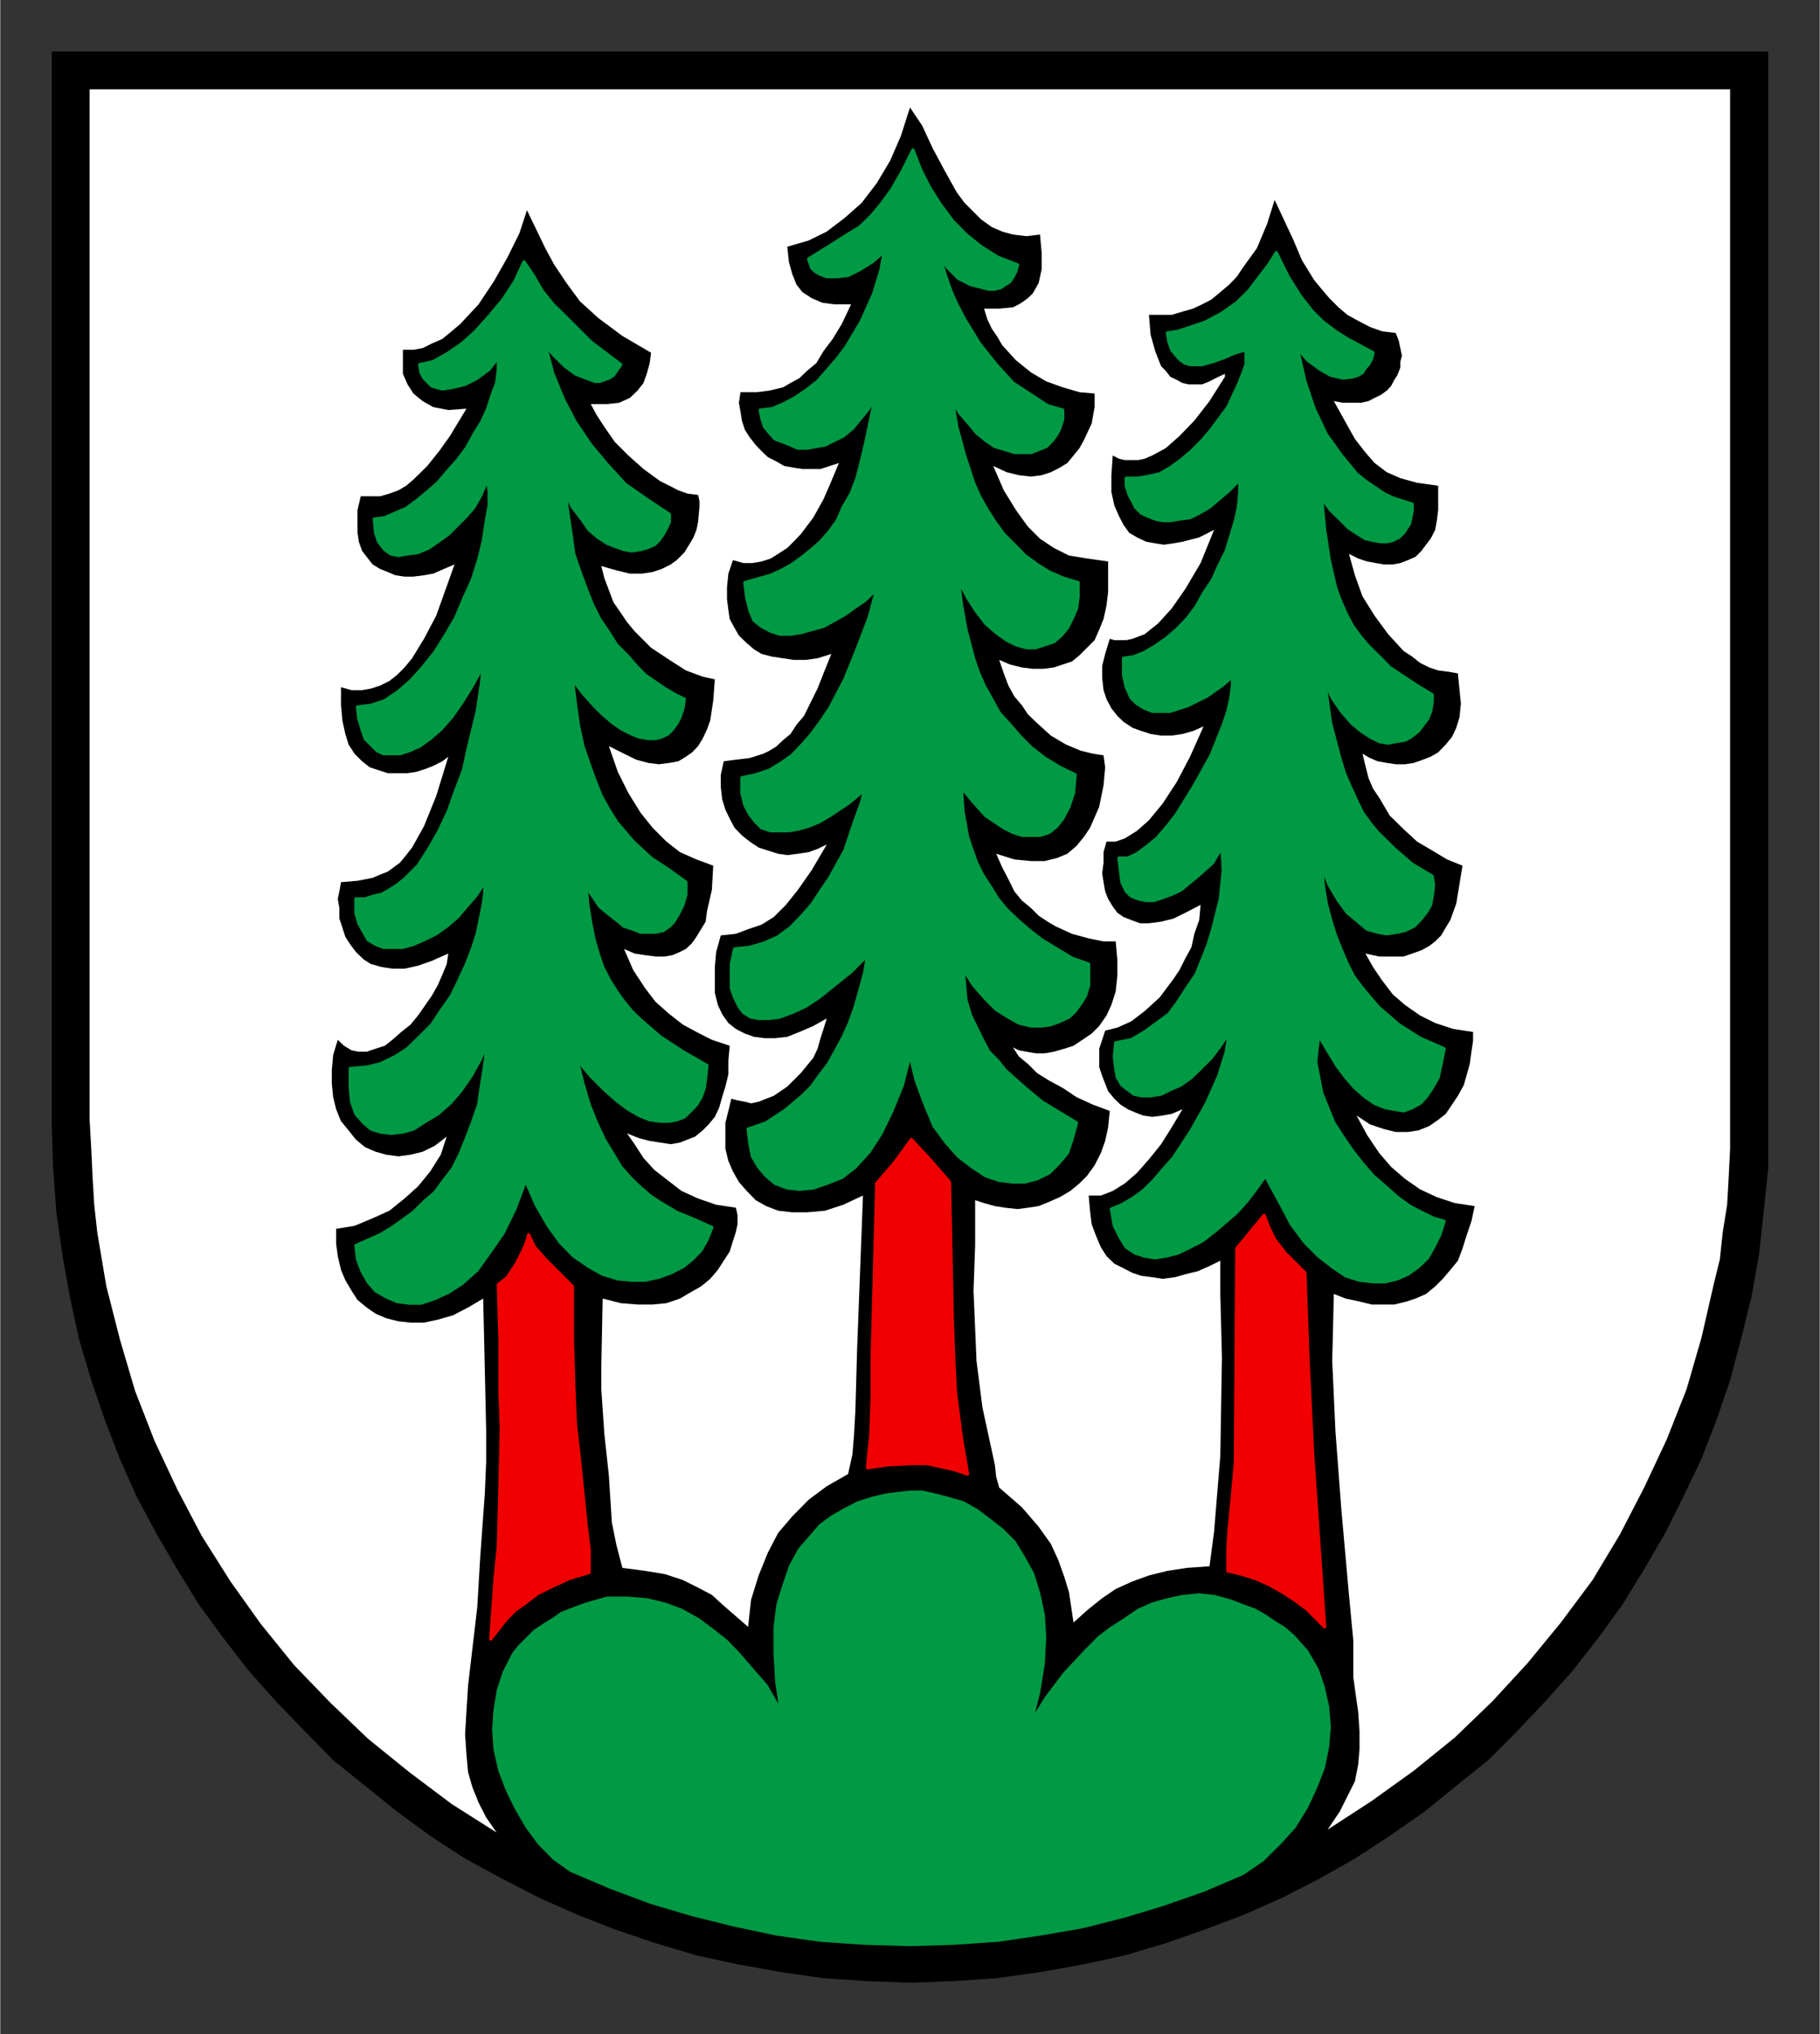
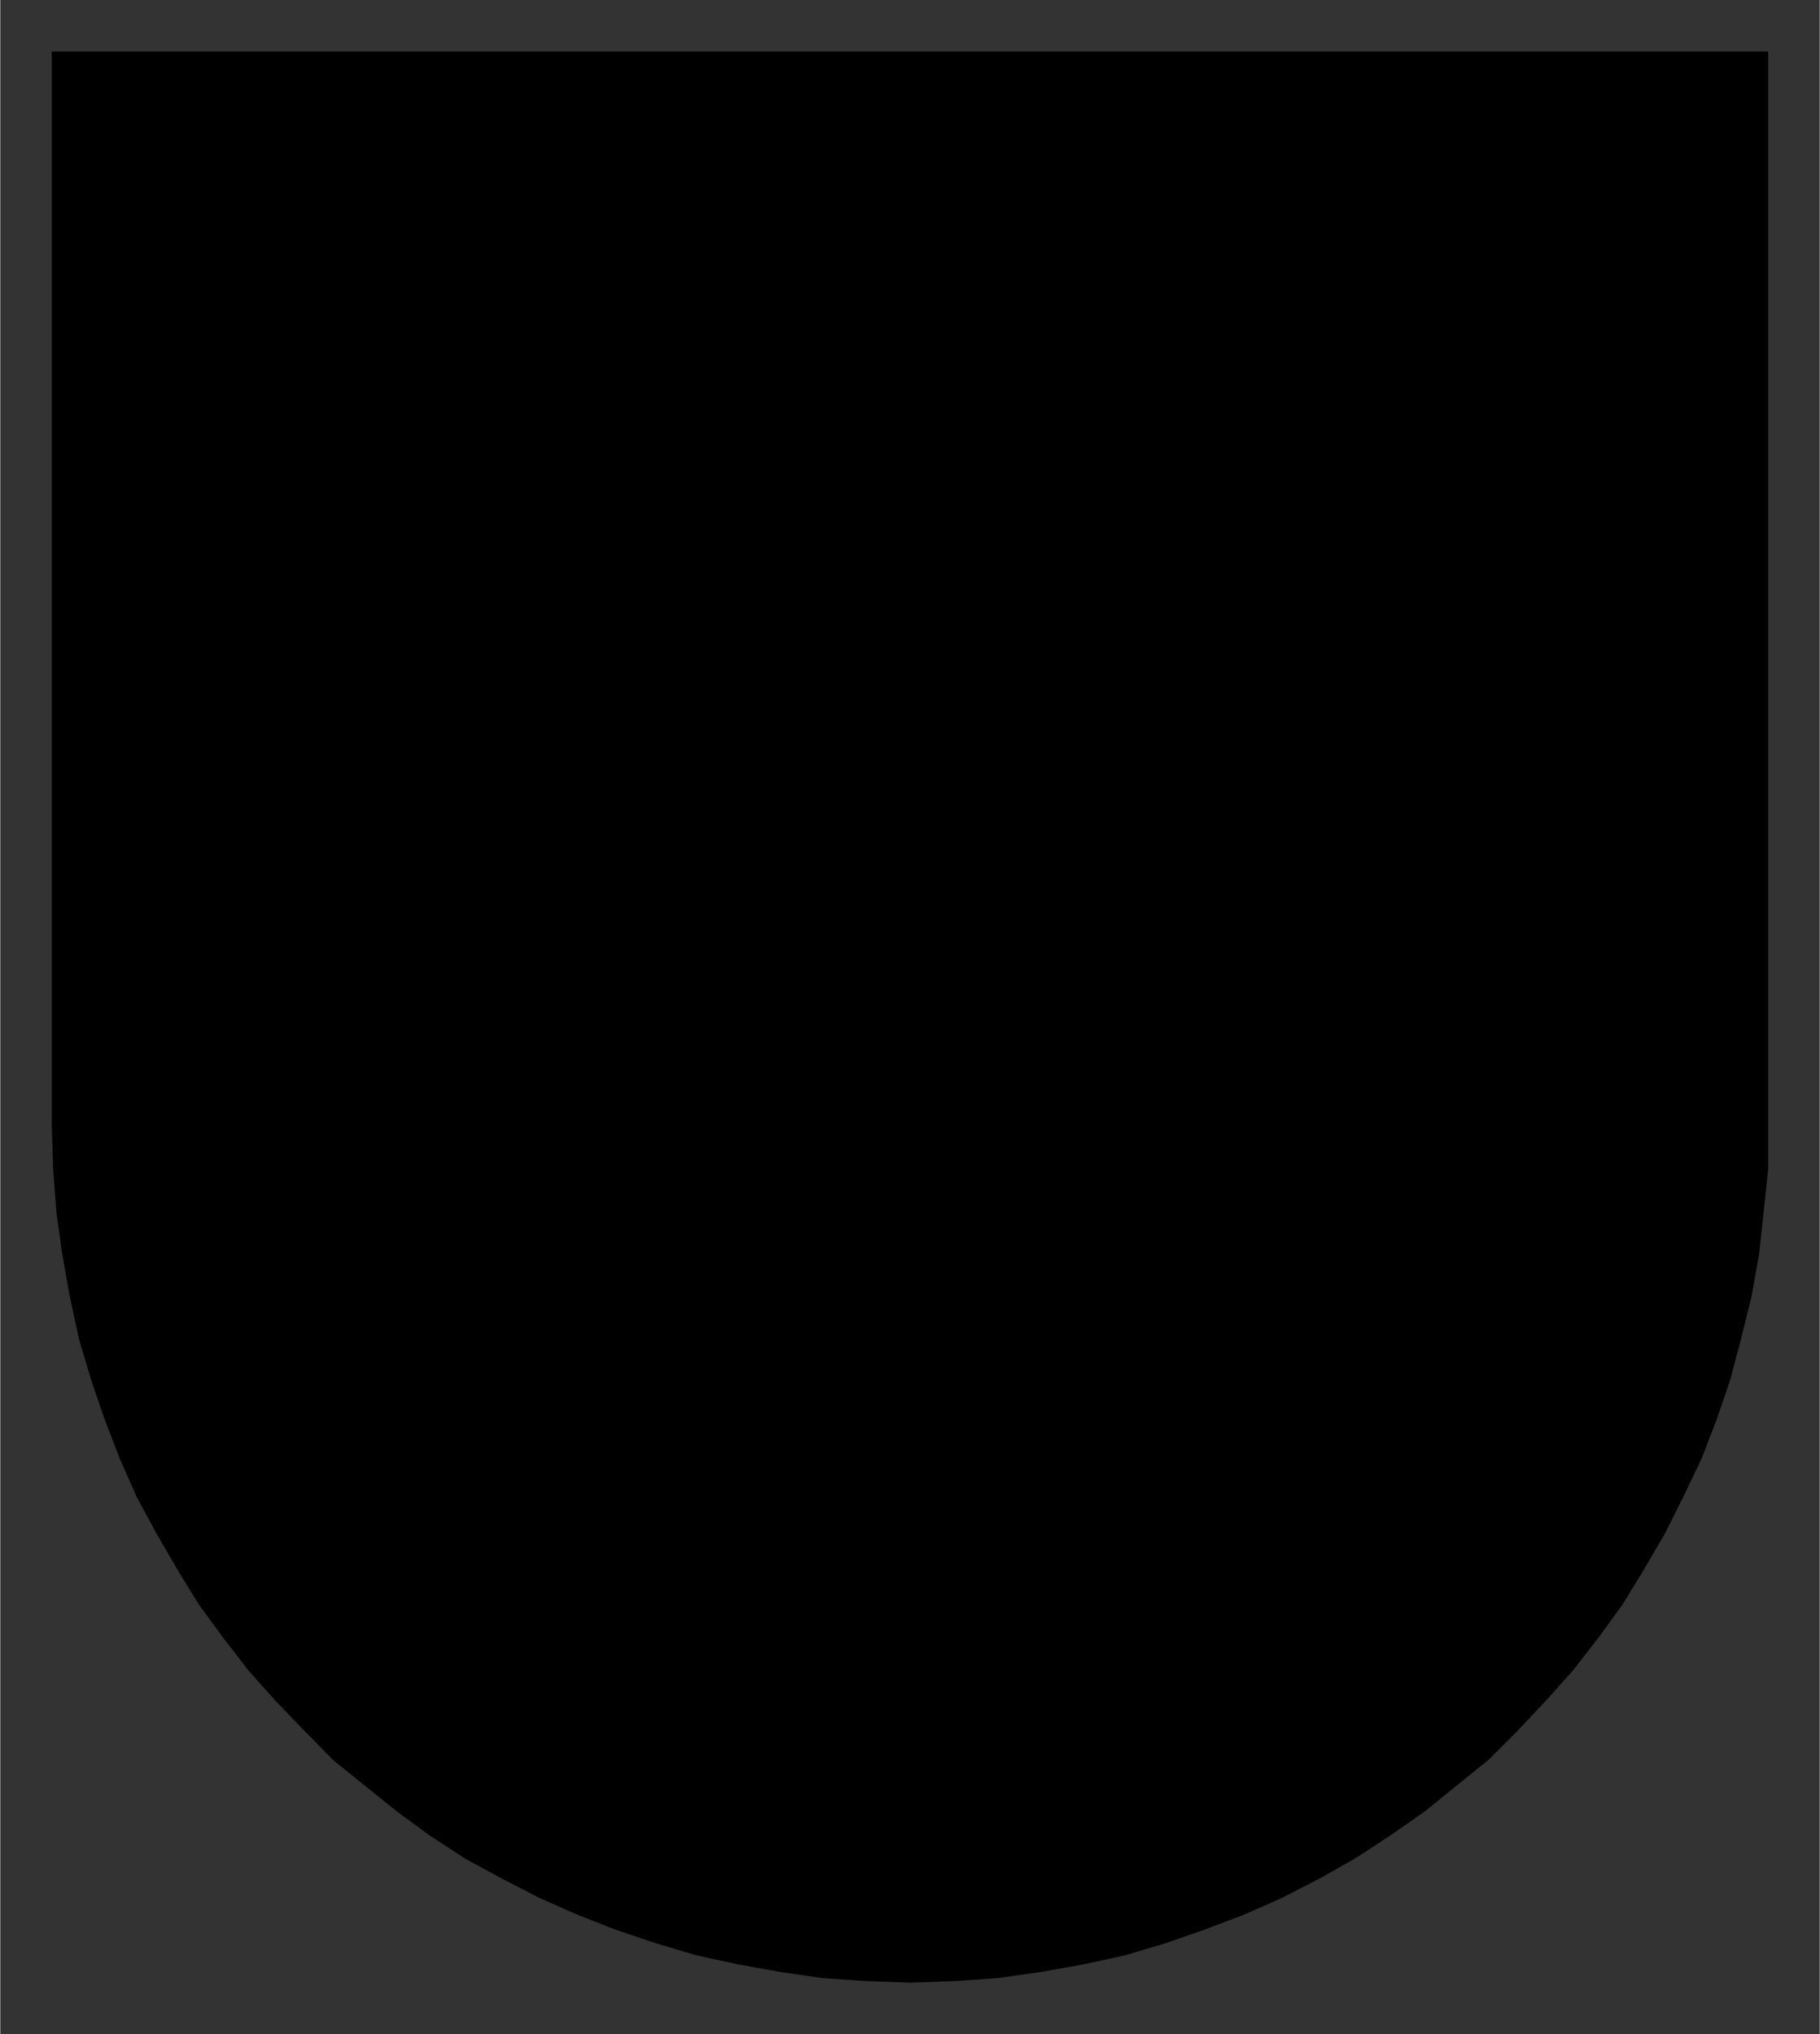
<svg xmlns="http://www.w3.org/2000/svg" version="1.0" width="179" height="200" viewBox="-2.381 -2.381 84.138 94.038" id="svg15883">
  <rect x="-2.381" y="-2.381" width="84.138" height="94.038" fill="#333333" stroke="none" />
  <defs id="defs15885">
    <clipPath id="clipPath14359">
      <path d="M 354.48,622.44 L 418.19,622.44 L 418.19,550.8 L 354.48,550.8 L 354.48,622.44 z" id="path14361" />
    </clipPath>
    <clipPath id="clipPath14371">
-       <path d="M 354.48,622.44 L 418.19,622.44 L 418.19,550.8 L 354.48,550.8 L 354.48,622.44 z" id="path14373" />
-     </clipPath>
+       </clipPath>
  </defs>
  <g transform="translate(-335.312,-487.725)" id="layer1">
    <g transform="matrix(1.25,0,0,1.25,-107.925,-200.913)" id="g14355">
      <g clip-path="url(#clipPath14359)" id="g14357">
        <g id="g14363">
          <path d="M 354.59,550.91 L 418.09,550.91 L 418.09,590.59 L 418.09,590.59 L 418.09,592.22 L 417.92,593.84 L 417.75,595.4 L 417.47,596.97 L 417.08,598.54 L 416.68,600.05 L 416.18,601.51 L 415.62,602.96 L 414.95,604.36 L 414.28,605.7 L 413.5,607.04 L 412.71,608.33 L 411.82,609.56 L 410.86,610.79 L 409.85,611.92 L 408.8,613.03 L 407.73,614.1 L 406.55,615.05 L 405.38,616 L 404.09,616.9 L 402.8,617.74 L 401.51,618.47 L 400.11,619.19 L 398.71,619.81 L 397.26,620.36 L 395.8,620.87 L 394.29,621.32 L 392.77,621.65 L 391.21,621.93 L 389.59,622.16 L 388.02,622.27 L 386.34,622.33 L 386.34,622.33 L 384.71,622.27 L 383.09,622.16 L 381.52,621.93 L 379.96,621.65 L 378.44,621.32 L 376.93,620.87 L 375.42,620.36 L 374.02,619.81 L 372.62,619.19 L 371.22,618.47 L 369.88,617.74 L 368.59,616.9 L 367.36,616 L 366.18,615.05 L 365,614.1 L 363.95,613.03 L 362.88,611.92 L 361.87,610.79 L 360.92,609.56 L 360.02,608.33 L 359.23,607.04 L 358.45,605.7 L 357.73,604.36 L 357.11,602.96 L 356.55,601.51 L 356.05,600.05 L 355.6,598.54 L 355.26,596.97 L 354.98,595.4 L 354.76,593.84 L 354.64,592.22 L 354.59,590.59 L 354.59,550.91 z" id="path14365" style="fill:#000000;fill-opacity:1;fill-rule:evenodd;stroke:none" />
        </g>
      </g>
    </g>
    <g transform="matrix(1.25,0,0,1.25,-107.925,-200.913)" id="g14367">
      <g clip-path="url(#clipPath14371)" id="g14369">
-         <path d="M 390.82,612.7 L 390.82,612.7 L 391.38,611.8 L 392.05,610.91 L 392.89,610.01 L 393.34,609.56 L 393.79,609.22 L 394.29,608.9 L 394.79,608.56 L 395.3,608.33 L 395.86,608.17 L 396.42,608.05 L 397.04,607.99 L 397.59,608.05 L 398.21,608.22 L 398.21,608.22 L 398.65,608.39 L 399.11,608.56 L 399.49,608.78 L 399.83,609.01 L 400.17,609.22 L 400.51,609.51 L 401.01,610.07 L 401.4,610.74 L 401.63,611.41 L 401.79,612.14 L 401.85,612.86 L 401.79,613.59 L 401.63,614.38 L 401.35,615.1 L 401.01,615.83 L 400.56,616.56 L 400.01,617.17 L 399.38,617.79 L 398.65,618.29 L 398.65,618.29 L 397.2,618.91 L 395.74,619.42 L 394.29,619.86 L 392.72,620.26 L 391.15,620.53 L 389.59,620.76 L 387.96,620.87 L 386.34,620.92 L 386.34,620.92 L 384.66,620.87 L 383.03,620.76 L 381.41,620.53 L 379.85,620.2 L 378.28,619.81 L 376.76,619.36 L 375.26,618.8 L 373.8,618.18 L 373.8,618.18 L 373.18,617.74 L 372.62,617.17 L 372.17,616.56 L 371.78,615.89 L 371.45,615.22 L 371.17,614.49 L 370.99,613.7 L 370.94,612.97 L 370.99,612.25 L 371.11,611.52 L 371.33,610.85 L 371.67,610.18 L 371.89,609.9 L 372.17,609.62 L 372.45,609.34 L 372.79,609.11 L 373.13,608.9 L 373.46,608.67 L 373.9,608.5 L 374.36,608.33 L 374.36,608.33 L 375.14,608.11 L 375.87,608.11 L 376.6,608.17 L 377.27,608.33 L 377.89,608.56 L 378.5,608.9 L 379.01,609.28 L 379.51,609.67 L 379.96,610.13 L 380.35,610.58 L 381.02,611.35 L 381.41,612.03 L 381.58,612.36 L 381.58,612.36 L 381.41,611.19 L 381.35,610.13 L 381.35,609.17 L 381.46,608.33 L 381.69,607.6 L 381.92,606.93 L 382.25,606.32 L 382.64,605.87 L 383.03,605.42 L 383.48,605.09 L 383.98,604.81 L 384.43,604.58 L 384.94,604.42 L 385.44,604.3 L 385.89,604.24 L 386.34,604.19 L 386.34,604.19 L 386.79,604.19 L 387.29,604.3 L 387.74,604.42 L 388.3,604.58 L 388.8,604.86 L 389.25,605.2 L 389.75,605.59 L 390.2,606.04 L 390.54,606.6 L 390.88,607.22 L 391.1,607.94 L 391.27,608.72 L 391.32,609.56 L 391.27,610.52 L 391.1,611.58 L 390.82,612.7 L 390.82,612.7 z" id="path14375" style="fill:#009944;fill-opacity:1;fill-rule:evenodd;stroke:#009944;stroke-width:0.12;stroke-linecap:round;stroke-linejoin:round;stroke-miterlimit:10;stroke-dasharray:none;stroke-opacity:1" />
        <path d="M 372.12,592.66 L 372.12,592.66 L 371.72,593.72 L 371.28,594.62 L 370.77,595.35 L 370.33,595.97 L 369.77,596.47 L 369.26,596.8 L 368.76,597.03 L 368.25,597.2 L 367.81,597.2 L 367.36,597.14 L 366.97,596.97 L 366.57,596.74 L 366.29,596.41 L 366.07,596.02 L 365.9,595.58 L 365.84,595.07 L 365.84,595.07 L 366.74,594.67 L 367.19,594.4 L 367.58,594.12 L 367.97,593.84 L 368.36,593.45 L 368.76,593.11 L 369.09,592.66 L 369.43,592.22 L 369.71,591.65 L 369.93,591.1 L 370.15,590.53 L 370.38,589.86 L 370.49,589.13 L 370.61,588.35 L 370.72,587.57 L 370.72,587.57 L 370.44,588.19 L 370.1,588.8 L 369.71,589.36 L 369.32,589.81 L 368.87,590.2 L 368.42,590.47 L 367.97,590.76 L 367.58,590.87 L 367.13,590.92 L 366.74,590.87 L 366.4,590.76 L 366.13,590.53 L 365.84,590.2 L 365.68,589.75 L 365.63,589.19 L 365.63,588.52 L 365.63,588.52 L 366.24,588.47 L 366.74,588.35 L 367.3,588.08 L 367.75,587.79 L 368.2,587.35 L 368.65,586.9 L 368.98,586.4 L 369.38,585.83 L 369.65,585.27 L 369.93,584.66 L 370.15,584.1 L 370.33,583.54 L 370.55,582.47 L 370.61,582.03 L 370.61,581.63 L 370.61,581.63 L 370.27,582.14 L 369.93,582.53 L 369.6,582.92 L 369.2,583.26 L 368.81,583.54 L 368.36,583.76 L 367.97,583.93 L 367.58,584.04 L 367.24,584.04 L 366.86,584.04 L 366.57,583.93 L 366.29,583.76 L 366.13,583.48 L 365.95,583.15 L 365.84,582.76 L 365.84,582.25 L 365.84,582.25 L 366.18,582.25 L 366.52,582.14 L 366.8,582.08 L 367.08,581.92 L 367.36,581.74 L 367.64,581.52 L 368.14,581.02 L 368.54,580.4 L 368.92,579.73 L 369.26,579.01 L 369.54,578.22 L 369.82,577.49 L 369.99,576.71 L 370.33,575.31 L 370.49,574.24 L 370.55,573.63 L 370.55,573.63 L 370.15,574.36 L 369.77,574.97 L 369.38,575.53 L 368.98,575.98 L 368.59,576.32 L 368.2,576.6 L 367.81,576.77 L 367.47,576.88 L 367.19,576.88 L 366.86,576.88 L 366.63,576.77 L 366.4,576.54 L 366.18,576.32 L 366.07,575.98 L 365.95,575.59 L 365.9,575.15 L 365.9,575.15 L 366.4,575.09 L 366.91,574.92 L 367.41,574.58 L 367.86,574.19 L 368.31,573.69 L 368.76,573.13 L 369.15,572.51 L 369.54,571.84 L 369.82,571.17 L 370.15,570.44 L 370.38,569.72 L 370.55,569.04 L 370.66,568.31 L 370.77,567.7 L 370.77,567.14 L 370.66,566.58 L 370.66,566.58 L 370.61,566.97 L 370.44,567.36 L 370.21,567.76 L 369.93,568.09 L 369.6,568.42 L 369.26,568.76 L 368.87,569.04 L 368.54,569.27 L 368.14,569.44 L 367.75,569.49 L 367.41,569.55 L 367.13,569.49 L 366.91,569.33 L 366.68,569.04 L 366.57,568.71 L 366.52,568.2 L 366.52,568.2 L 366.91,568.15 L 367.3,567.98 L 367.7,567.81 L 368.08,567.53 L 368.48,567.2 L 368.87,566.86 L 369.2,566.47 L 369.6,566.02 L 369.93,565.58 L 370.21,565.07 L 370.49,564.62 L 370.72,564.12 L 370.88,563.61 L 371.05,563.17 L 371.11,562.66 L 371.11,562.22 L 371.11,562.22 L 370.77,562.66 L 370.33,562.99 L 369.88,563.22 L 369.43,563.33 L 369.04,563.39 L 368.81,563.33 L 368.65,563.28 L 368.48,563.11 L 368.36,562.99 L 368.25,562.78 L 368.2,562.49 L 368.2,562.49 L 368.7,562.38 L 369.2,562.1 L 369.77,561.71 L 370.27,561.26 L 370.77,560.7 L 371.28,560.09 L 371.72,559.42 L 372.06,558.69 L 372.06,558.69 L 372.4,559.19 L 372.73,559.76 L 373.13,560.26 L 373.58,560.7 L 374.53,561.65 L 375.64,562.49 L 375.64,562.49 L 375.48,562.72 L 375.37,562.88 L 375.2,562.99 L 375.03,563.05 L 374.86,563.11 L 374.69,563.11 L 374.36,562.99 L 373.96,562.83 L 373.58,562.55 L 373.18,562.16 L 372.85,561.77 L 372.85,561.77 L 373.13,562.83 L 373.52,563.78 L 373.96,564.62 L 374.53,565.46 L 375.14,566.19 L 375.81,566.92 L 376.6,567.47 L 377.44,568.03 L 377.44,568.03 L 377.44,568.31 L 377.33,568.54 L 377.21,568.76 L 377.05,568.99 L 376.88,569.15 L 376.6,569.27 L 376.37,569.33 L 376.04,569.38 L 375.76,569.33 L 375.42,569.21 L 375.14,569.1 L 374.8,568.88 L 374.47,568.6 L 374.19,568.2 L 373.85,567.76 L 373.58,567.2 L 373.58,567.2 L 373.69,568.03 L 373.8,568.76 L 373.9,569.49 L 374.13,570.16 L 374.36,570.78 L 374.58,571.34 L 374.86,571.9 L 375.2,572.4 L 375.48,572.85 L 375.87,573.24 L 376.21,573.63 L 376.54,573.97 L 376.93,574.24 L 377.27,574.47 L 377.66,574.7 L 377.99,574.86 L 377.99,574.86 L 377.94,575.2 L 377.83,575.53 L 377.71,575.76 L 377.55,575.98 L 377.38,576.15 L 377.15,576.26 L 376.93,576.32 L 376.65,576.32 L 376.32,576.26 L 376.04,576.15 L 375.7,575.98 L 375.37,575.76 L 374.97,575.42 L 374.64,575.09 L 374.24,574.64 L 373.85,574.13 L 373.85,574.13 L 373.96,575.03 L 374.08,575.87 L 374.24,576.6 L 374.47,577.27 L 374.69,577.88 L 374.92,578.45 L 375.2,578.95 L 375.48,579.4 L 375.81,579.79 L 376.1,580.13 L 376.76,580.74 L 377.44,581.19 L 378.05,581.63 L 378.05,581.63 L 378.05,582.08 L 377.94,582.47 L 377.77,582.81 L 377.6,583.09 L 377.44,583.26 L 377.21,583.42 L 376.93,583.48 L 376.65,583.48 L 376.37,583.48 L 376.1,583.37 L 375.76,583.26 L 375.48,583.03 L 375.2,582.81 L 374.86,582.53 L 374.64,582.2 L 374.36,581.8 L 374.36,581.8 L 374.42,582.47 L 374.53,583.15 L 374.64,583.71 L 374.8,584.27 L 374.97,584.77 L 375.2,585.22 L 375.48,585.67 L 375.76,586.06 L 376.04,586.4 L 376.37,586.72 L 377.1,587.35 L 377.94,587.9 L 378.83,588.41 L 378.83,588.41 L 378.78,588.85 L 378.73,589.24 L 378.61,589.58 L 378.44,589.86 L 378.22,590.09 L 377.99,590.31 L 377.71,590.42 L 377.44,590.47 L 377.1,590.47 L 376.71,590.42 L 376.32,590.26 L 375.92,590.03 L 375.48,589.7 L 375.03,589.3 L 374.53,588.8 L 374.02,588.19 L 374.02,588.19 L 374.24,589.08 L 374.47,589.86 L 374.74,590.53 L 375.03,591.15 L 375.37,591.71 L 375.64,592.16 L 375.98,592.55 L 376.32,592.88 L 376.71,593.22 L 377.05,593.45 L 377.71,593.84 L 378.39,594.12 L 379.01,594.4 L 379.01,594.4 L 378.83,594.85 L 378.61,595.24 L 378.28,595.58 L 377.94,595.85 L 377.49,596.08 L 377.05,596.24 L 376.54,596.35 L 376.04,596.35 L 375.53,596.3 L 374.97,596.13 L 374.47,595.85 L 373.9,595.46 L 373.4,594.95 L 372.96,594.34 L 372.51,593.56 L 372.12,592.66 L 372.12,592.66 z" id="path14377" style="fill:#009944;fill-opacity:1;fill-rule:evenodd;stroke:#009944;stroke-width:0.12;stroke-linecap:round;stroke-linejoin:round;stroke-miterlimit:10;stroke-dasharray:none;stroke-opacity:1" />
        <path d="M 406.1,594.17 L 406.1,594.17 L 405.94,594.67 L 405.71,595.13 L 405.49,595.52 L 405.15,595.85 L 404.76,596.13 L 404.37,596.3 L 403.92,596.41 L 403.47,596.41 L 402.97,596.35 L 402.46,596.19 L 401.96,595.85 L 401.46,595.46 L 400.95,594.95 L 400.45,594.28 L 400.01,593.45 L 399.49,592.49 L 399.49,592.49 L 399.17,592.94 L 398.83,593.39 L 398.43,593.84 L 397.99,594.22 L 397.59,594.56 L 397.15,594.9 L 396.7,595.13 L 396.25,595.35 L 395.8,595.46 L 395.41,595.52 L 395.02,595.46 L 394.68,595.35 L 394.34,595.13 L 394.13,594.79 L 393.9,594.34 L 393.79,593.72 L 393.79,593.72 L 394.18,593.56 L 394.57,593.33 L 394.96,593.05 L 395.36,592.66 L 395.69,592.27 L 396.08,591.83 L 396.75,590.81 L 397.31,589.81 L 397.76,588.8 L 398.04,587.9 L 398.1,587.51 L 398.15,587.17 L 398.15,587.17 L 397.82,587.68 L 397.48,588.13 L 397.09,588.52 L 396.75,588.85 L 396.36,589.13 L 395.97,589.3 L 395.63,589.47 L 395.24,589.53 L 394.9,589.53 L 394.63,589.47 L 394.4,589.3 L 394.18,589.13 L 394.01,588.85 L 393.95,588.52 L 393.9,588.08 L 393.95,587.57 L 393.95,587.57 L 394.52,587.46 L 395.02,587.17 L 395.47,586.84 L 395.92,586.51 L 396.25,586.06 L 396.58,585.55 L 396.92,585.05 L 397.15,584.49 L 397.37,583.93 L 397.54,583.37 L 397.82,582.25 L 397.93,581.19 L 397.88,580.35 L 397.88,580.35 L 397.7,580.63 L 397.54,580.91 L 396.98,581.41 L 396.36,581.92 L 396.02,582.08 L 395.69,582.2 L 395.36,582.31 L 395.08,582.31 L 394.79,582.25 L 394.52,582.14 L 394.34,581.97 L 394.18,581.63 L 394.13,581.24 L 394.07,580.74 L 394.07,580.74 L 394.4,580.74 L 394.74,580.58 L 395.13,580.29 L 395.47,580.01 L 395.86,579.56 L 396.2,579.12 L 396.86,578.05 L 397.48,576.94 L 397.93,575.81 L 398.1,575.31 L 398.21,574.81 L 398.27,574.36 L 398.27,574.03 L 398.27,574.03 L 397.88,574.36 L 397.31,574.76 L 396.64,575.09 L 396.31,575.2 L 395.97,575.31 L 395.63,575.31 L 395.3,575.31 L 395.02,575.2 L 394.74,575.03 L 394.52,574.81 L 394.34,574.42 L 394.24,573.97 L 394.24,573.35 L 394.24,573.35 L 394.63,573.29 L 395.02,573.13 L 395.41,572.9 L 395.8,572.63 L 396.2,572.29 L 396.58,571.9 L 396.92,571.45 L 397.2,570.95 L 397.54,570.44 L 397.76,569.94 L 398.04,569.38 L 398.21,568.82 L 398.38,568.26 L 398.49,567.76 L 398.54,567.2 L 398.54,566.74 L 398.54,566.74 L 398.15,567.14 L 397.76,567.47 L 397.42,567.76 L 397.04,567.98 L 396.7,568.15 L 396.31,568.2 L 395.97,568.26 L 395.69,568.26 L 395.41,568.2 L 395.13,568.09 L 394.9,567.98 L 394.68,567.76 L 394.57,567.53 L 394.45,567.31 L 394.34,566.97 L 394.34,566.69 L 394.34,566.69 L 394.74,566.69 L 395.13,566.63 L 395.58,566.53 L 395.97,566.3 L 396.36,566.02 L 396.75,565.69 L 397.15,565.29 L 397.48,564.9 L 398.1,564.06 L 398.49,563.22 L 398.65,562.83 L 398.77,562.49 L 398.77,562.16 L 398.77,561.94 L 398.77,561.94 L 398.38,562.05 L 397.99,562.22 L 397.54,562.38 L 397.15,562.49 L 396.92,562.49 L 396.7,562.49 L 396.53,562.44 L 396.36,562.33 L 396.2,562.16 L 396.02,561.94 L 395.92,561.65 L 395.86,561.32 L 395.86,561.32 L 396.25,561.26 L 396.58,561.15 L 397.26,560.92 L 397.88,560.59 L 398.43,560.2 L 398.88,559.76 L 399.27,559.24 L 399.61,558.8 L 399.89,558.35 L 399.89,558.35 L 400.33,559.24 L 400.79,559.97 L 401.23,560.53 L 401.63,560.92 L 402.08,561.26 L 402.52,561.54 L 403.47,562.05 L 403.47,562.05 L 403.42,562.27 L 403.3,562.49 L 403.19,562.6 L 403.08,562.78 L 402.92,562.88 L 402.74,562.94 L 402.35,562.99 L 401.9,562.88 L 401.51,562.66 L 401.06,562.33 L 400.67,561.88 L 400.67,561.88 L 400.95,563.11 L 401.29,564.12 L 401.74,565.07 L 402.3,565.85 L 402.58,566.19 L 402.86,566.53 L 403.19,566.8 L 403.53,567.03 L 403.87,567.26 L 404.2,567.42 L 404.54,567.53 L 404.92,567.65 L 404.92,567.65 L 404.92,567.87 L 404.87,568.15 L 404.82,568.37 L 404.71,568.54 L 404.6,568.71 L 404.42,568.88 L 404.2,568.99 L 403.98,569.04 L 403.76,569.04 L 403.47,568.99 L 403.19,568.93 L 402.92,568.76 L 402.58,568.54 L 402.24,568.2 L 401.9,567.87 L 401.57,567.42 L 401.57,567.42 L 401.68,568.6 L 401.85,569.72 L 402.08,570.72 L 402.24,571.17 L 402.46,571.67 L 402.69,572.12 L 402.97,572.51 L 403.3,572.9 L 403.7,573.29 L 404.09,573.69 L 404.6,574.03 L 405.1,574.36 L 405.66,574.7 L 405.66,574.7 L 405.66,574.97 L 405.6,575.31 L 405.49,575.59 L 405.32,575.81 L 405.15,576.04 L 404.87,576.26 L 404.65,576.38 L 404.31,576.43 L 404.03,576.49 L 403.7,576.43 L 403.36,576.26 L 403.03,576.04 L 402.69,575.76 L 402.3,575.31 L 401.96,574.81 L 401.68,574.19 L 401.68,574.19 L 401.9,575.76 L 402.24,577.04 L 402.41,577.6 L 402.63,578.11 L 402.86,578.61 L 403.08,579.06 L 403.36,579.45 L 403.64,579.79 L 404.26,580.4 L 404.92,580.97 L 405.66,581.41 L 405.66,581.41 L 405.71,581.74 L 405.66,582.14 L 405.6,582.47 L 405.43,582.76 L 405.21,583.03 L 404.98,583.26 L 404.65,583.42 L 404.37,583.48 L 403.98,583.54 L 403.64,583.48 L 403.25,583.37 L 402.92,583.09 L 402.52,582.76 L 402.19,582.31 L 401.85,581.74 L 401.57,581.02 L 401.57,581.02 L 401.63,581.74 L 401.74,582.42 L 401.9,583.03 L 402.08,583.6 L 402.3,584.15 L 402.52,584.66 L 402.74,585.1 L 403.03,585.49 L 403.36,585.89 L 403.7,586.28 L 404.03,586.56 L 404.42,586.9 L 405.21,587.4 L 406.1,587.79 L 406.1,587.79 L 405.99,588.35 L 405.88,588.85 L 405.66,589.24 L 405.43,589.58 L 405.21,589.81 L 404.92,589.97 L 404.6,590.09 L 404.26,590.03 L 403.92,589.97 L 403.53,589.81 L 403.19,589.58 L 402.8,589.24 L 402.46,588.85 L 402.13,588.41 L 401.79,587.85 L 401.46,587.29 L 401.46,587.29 L 401.4,587.79 L 401.35,588.29 L 401.46,588.85 L 401.57,589.42 L 401.79,589.97 L 402.02,590.53 L 402.35,591.04 L 402.69,591.54 L 403.08,592.04 L 403.47,592.49 L 403.92,592.88 L 404.37,593.28 L 404.82,593.61 L 405.26,593.84 L 405.71,594.06 L 406.1,594.17 L 406.1,594.17 z" id="path14379" style="fill:#009944;fill-opacity:1;fill-rule:evenodd;stroke:#009944;stroke-width:0.12;stroke-linecap:round;stroke-linejoin:round;stroke-miterlimit:10;stroke-dasharray:none;stroke-opacity:1" />
        <path d="M 386.34,588.02 L 386.34,588.02 L 386.06,589.13 L 385.67,590.09 L 385.27,590.92 L 384.83,591.6 L 384.32,592.16 L 383.82,592.55 L 383.26,592.77 L 382.76,592.94 L 382.25,592.99 L 381.8,592.94 L 381.35,592.77 L 381.02,592.49 L 380.74,592.16 L 380.51,591.77 L 380.41,591.26 L 380.35,590.76 L 380.35,590.76 L 380.68,590.65 L 381.02,590.53 L 381.35,590.31 L 381.69,590.09 L 382.03,589.81 L 382.36,589.53 L 382.7,589.19 L 382.98,588.8 L 383.32,588.35 L 383.6,587.85 L 383.87,587.35 L 384.1,586.84 L 384.32,586.22 L 384.49,585.61 L 384.66,584.99 L 384.77,584.33 L 384.77,584.33 L 384.16,584.94 L 383.54,585.44 L 382.98,585.89 L 382.48,586.22 L 381.98,586.45 L 381.52,586.62 L 381.14,586.67 L 380.74,586.67 L 380.46,586.62 L 380.18,586.45 L 380.01,586.22 L 379.85,585.89 L 379.73,585.55 L 379.73,585.1 L 379.73,584.66 L 379.85,584.1 L 379.85,584.1 L 380.41,584.04 L 380.96,583.88 L 381.46,583.65 L 381.92,583.31 L 382.3,582.92 L 382.7,582.47 L 383.03,581.97 L 383.37,581.47 L 383.93,580.46 L 384.27,579.45 L 384.55,578.67 L 384.66,578.22 L 384.66,578.22 L 384.05,578.72 L 383.37,579.17 L 382.98,579.4 L 382.59,579.56 L 382.19,579.67 L 381.86,579.73 L 381.52,579.73 L 381.19,579.73 L 380.85,579.62 L 380.63,579.4 L 380.41,579.12 L 380.23,578.78 L 380.12,578.33 L 380.12,577.77 L 380.12,577.77 L 380.63,577.66 L 381.14,577.49 L 381.58,577.22 L 381.98,576.94 L 382.36,576.54 L 382.7,576.15 L 383.03,575.7 L 383.37,575.2 L 383.93,574.13 L 384.38,573.02 L 384.83,571.84 L 385.16,570.61 L 385.16,570.61 L 384.94,570.95 L 384.66,571.22 L 384.32,571.45 L 383.93,571.73 L 383.54,571.95 L 383.14,572.17 L 382.7,572.29 L 382.3,572.4 L 381.92,572.46 L 381.52,572.46 L 381.19,572.35 L 380.85,572.17 L 380.57,571.95 L 380.41,571.56 L 380.3,571.11 L 380.23,570.55 L 380.23,570.55 L 381.19,570.28 L 381.58,570.1 L 381.98,569.88 L 382.36,569.6 L 382.7,569.33 L 383.03,569.04 L 383.37,568.65 L 383.65,568.26 L 383.87,567.76 L 384.16,567.26 L 384.38,566.69 L 384.55,566.02 L 384.71,565.35 L 385.05,563.72 L 385.05,563.72 L 384.77,564.17 L 384.49,564.51 L 384.21,564.85 L 383.87,565.13 L 383.54,565.29 L 383.2,565.46 L 382.87,565.52 L 382.53,565.58 L 382.19,565.58 L 381.92,565.46 L 381.64,565.35 L 381.35,565.24 L 381.14,565.01 L 380.96,564.79 L 380.85,564.45 L 380.8,564.17 L 380.8,564.17 L 381.24,564.12 L 381.64,563.95 L 382.08,563.72 L 382.48,563.45 L 382.92,563.11 L 383.26,562.72 L 383.65,562.27 L 383.98,561.83 L 384.55,560.87 L 385,559.86 L 385.27,558.97 L 385.33,558.63 L 385.39,558.3 L 385.39,558.3 L 384.94,558.69 L 384.49,558.97 L 384.05,559.19 L 383.65,559.24 L 383.26,559.24 L 382.98,559.13 L 382.82,559.03 L 382.7,558.91 L 382.64,558.74 L 382.59,558.58 L 382.59,558.58 L 383.32,558.13 L 383.93,557.74 L 384.49,557.4 L 384.89,557.01 L 385.27,556.56 L 385.67,556.01 L 386.06,555.33 L 386.45,554.55 L 386.45,554.55 L 386.73,555.28 L 387.07,555.95 L 387.46,556.56 L 387.91,557.17 L 388.41,557.68 L 388.97,558.13 L 389.59,558.52 L 390.32,558.8 L 390.32,558.8 L 390.26,559.03 L 390.15,559.24 L 390.04,559.42 L 389.86,559.53 L 389.7,559.64 L 389.48,559.7 L 389.25,559.7 L 389.02,559.64 L 388.58,559.53 L 388.13,559.3 L 387.74,558.91 L 387.46,558.52 L 387.46,558.52 L 387.63,559.13 L 387.85,559.76 L 388.07,560.26 L 388.36,560.81 L 388.91,561.71 L 389.53,562.49 L 390.15,563.17 L 390.82,563.61 L 391.43,564.01 L 391.99,564.17 L 391.99,564.17 L 391.99,564.51 L 391.88,564.85 L 391.77,565.07 L 391.61,565.29 L 391.38,565.52 L 391.1,565.63 L 390.82,565.74 L 390.48,565.74 L 390.2,565.74 L 389.86,565.63 L 389.48,565.52 L 389.14,565.29 L 388.8,565.01 L 388.52,564.67 L 388.18,564.28 L 387.91,563.84 L 387.91,563.84 L 388.07,564.79 L 388.36,565.85 L 388.69,566.86 L 388.91,567.36 L 389.2,567.87 L 389.48,568.31 L 389.81,568.76 L 390.2,569.15 L 390.59,569.55 L 391.04,569.88 L 391.49,570.16 L 391.99,570.38 L 392.56,570.55 L 392.56,570.55 L 392.56,571.06 L 392.5,571.51 L 392.33,571.9 L 392.16,572.23 L 391.93,572.51 L 391.66,572.74 L 391.32,572.85 L 390.99,572.96 L 390.65,572.96 L 390.26,572.85 L 389.92,572.68 L 389.53,572.4 L 389.14,572.06 L 388.8,571.62 L 388.47,571.11 L 388.13,570.44 L 388.13,570.44 L 388.24,571.34 L 388.41,572.29 L 388.69,573.35 L 388.86,573.85 L 389.08,574.36 L 389.36,574.86 L 389.64,575.37 L 390.04,575.81 L 390.43,576.26 L 390.82,576.65 L 391.32,577.04 L 391.88,577.38 L 392.45,577.66 L 392.45,577.66 L 392.39,578.33 L 392.22,578.84 L 391.99,579.28 L 391.77,579.56 L 391.49,579.79 L 391.15,579.9 L 390.88,579.9 L 390.48,579.9 L 390.15,579.79 L 389.81,579.62 L 389.48,579.4 L 389.14,579.17 L 388.64,578.61 L 388.41,578.33 L 388.24,578.11 L 388.24,578.11 L 388.3,579.01 L 388.47,579.96 L 388.64,580.46 L 388.8,580.91 L 389.02,581.35 L 389.31,581.8 L 389.59,582.25 L 389.92,582.65 L 390.32,583.03 L 390.77,583.42 L 391.21,583.76 L 391.77,584.1 L 392.33,584.44 L 392.95,584.66 L 392.95,584.66 L 392.95,585.1 L 392.95,585.44 L 392.83,585.83 L 392.66,586.11 L 392.45,586.4 L 392.22,586.62 L 391.88,586.78 L 391.55,586.9 L 391.21,586.95 L 390.82,586.95 L 390.37,586.84 L 389.98,586.62 L 389.53,586.34 L 389.14,585.95 L 388.69,585.44 L 388.3,584.83 L 388.3,584.83 L 388.36,585.44 L 388.41,586 L 388.58,586.56 L 388.8,587.01 L 389.02,587.46 L 389.25,587.9 L 389.59,588.24 L 389.86,588.58 L 390.54,589.19 L 391.21,589.75 L 392.5,590.53 L 392.5,590.53 L 392.33,591.15 L 392.16,591.65 L 391.83,592.04 L 391.49,592.38 L 391.04,592.6 L 390.59,592.72 L 390.15,592.72 L 389.64,592.66 L 389.14,592.49 L 388.64,592.16 L 388.13,591.77 L 387.68,591.26 L 387.23,590.65 L 386.9,589.86 L 386.57,588.97 L 386.34,588.02 L 386.34,588.02 z" id="path14381" style="fill:#009944;fill-opacity:1;fill-rule:evenodd;stroke:#009944;stroke-width:0.12;stroke-linecap:round;stroke-linejoin:round;stroke-miterlimit:10;stroke-dasharray:none;stroke-opacity:1" />
        <path d="M 370.83,609.62 L 370.83,609.62 L 370.99,607.38 L 370.99,607.38 L 371.11,606.2 L 371.11,606.2 L 371.17,604.02 L 371.22,601.84 L 371.22,601.84 L 371.17,600.44 L 371.17,600.44 L 371.17,598.48 L 371.11,596.52 L 371.11,596.52 L 371.45,596.24 L 371.78,595.74 L 372.06,595.18 L 372.17,594.9 L 372.23,594.67 L 372.23,594.67 L 372.45,595.13 L 372.85,595.58 L 373.35,596.08 L 373.85,596.58 L 373.85,596.58 L 373.85,598.48 L 373.9,600.16 L 373.96,601.67 L 373.96,601.67 L 374.08,602.68 L 374.08,602.68 L 374.36,605.42 L 374.36,605.42 L 374.47,606.32 L 374.47,606.83 L 374.47,607.16 L 374.47,607.16 L 373.74,607.38 L 373.13,607.66 L 372.56,607.94 L 372.12,608.28 L 371.72,608.56 L 371.39,608.9 L 370.83,609.62 L 370.83,609.62 z" id="path14383" style="fill:#f00000;fill-opacity:1;fill-rule:evenodd;stroke:#f00000;stroke-width:0.12;stroke-linecap:round;stroke-linejoin:round;stroke-miterlimit:10;stroke-dasharray:none;stroke-opacity:1" />
-         <path d="M 401.68,609.17 L 401.68,609.17 L 401.35,608.84 L 401.01,608.5 L 400.56,608.17 L 400.11,607.88 L 399.61,607.6 L 399.11,607.38 L 398.6,607.22 L 398.1,607.1 L 398.1,607.1 L 398.1,606.65 L 398.1,606.26 L 398.1,606.26 L 398.15,605.53 L 398.15,605.53 L 398.27,604.3 L 398.38,603.08 L 398.38,603.08 L 398.43,595.18 L 398.43,595.18 L 399.44,593.95 L 399.44,593.95 L 399.61,594.4 L 399.83,594.85 L 400.22,595.35 L 400.95,596.08 L 400.95,596.08 L 401.06,599.15 L 401.23,602.68 L 401.68,609.17 L 401.68,609.17 z" id="path14385" style="fill:#f00000;fill-opacity:1;fill-rule:evenodd;stroke:#f00000;stroke-width:0.12;stroke-linecap:round;stroke-linejoin:round;stroke-miterlimit:10;stroke-dasharray:none;stroke-opacity:1" />
        <path d="M 388.47,603.52 L 388.47,603.52 L 387.96,603.35 L 387.46,603.24 L 386.95,603.13 L 386.45,603.13 L 385.5,603.18 L 384.77,603.29 L 384.77,603.29 L 384.83,602.63 L 384.83,602.63 L 384.89,602.12 L 384.89,602.12 L 384.94,600.67 L 384.94,599.21 L 385.11,592.77 L 385.11,592.77 L 385.78,591.99 L 386.39,591.15 L 386.39,591.15 L 387.07,591.88 L 387.8,592.72 L 387.8,592.72 L 387.91,597.97 L 387.91,597.97 L 387.96,599.27 L 388.02,600.49 L 388.02,600.49 L 388.24,602.17 L 388.24,602.17 L 388.47,603.52 L 388.47,603.52 z" id="path14387" style="fill:#f00000;fill-opacity:1;fill-rule:evenodd;stroke:#f00000;stroke-width:0.12;stroke-linecap:round;stroke-linejoin:round;stroke-miterlimit:10;stroke-dasharray:none;stroke-opacity:1" />
        <path d="M 401.79,616.67 L 401.79,616.67 L 402.24,616 L 402.52,615.44 L 402.8,614.88 L 402.92,614.27 L 402.97,613.7 L 402.97,613.03 L 402.92,612.31 L 402.8,611.47 L 402.8,611.47 L 402.74,611.02 L 402.74,610.58 L 402.74,609.67 L 402.74,609.67 L 402.58,607.99 L 402.58,607.99 L 402.3,604.86 L 402.08,601.95 L 401.96,599.33 L 402.02,596.86 L 402.02,596.86 L 402.46,597.03 L 402.97,597.14 L 403.42,597.25 L 403.87,597.25 L 404.26,597.25 L 404.71,597.14 L 405.04,597.03 L 405.43,596.86 L 405.77,596.58 L 406.05,596.3 L 406.33,595.97 L 406.61,595.63 L 406.78,595.18 L 406.94,594.67 L 407.11,594.17 L 407.23,593.61 L 407.23,593.61 L 406.5,593.5 L 405.83,593.28 L 405.21,592.99 L 404.65,592.6 L 404.14,592.16 L 403.7,591.65 L 403.25,590.98 L 402.86,590.26 L 402.86,590.26 L 403.36,590.59 L 403.87,590.76 L 404.31,590.87 L 404.76,590.87 L 405.15,590.81 L 405.55,590.65 L 405.88,590.42 L 406.16,590.2 L 406.39,589.86 L 406.61,589.53 L 406.83,589.13 L 406.94,588.74 L 407.05,588.35 L 407.11,587.9 L 407.17,587.51 L 407.17,587.17 L 407.17,587.17 L 406.44,587.06 L 405.77,586.84 L 405.21,586.56 L 404.65,586.17 L 404.2,585.78 L 403.81,585.27 L 403.47,584.77 L 403.19,584.27 L 403.19,584.27 L 403.7,584.38 L 404.14,584.38 L 404.6,584.38 L 404.92,584.27 L 405.26,584.15 L 405.55,583.99 L 405.77,583.82 L 405.99,583.6 L 406.16,583.31 L 406.33,583.03 L 406.55,582.42 L 406.67,581.69 L 406.78,581.02 L 406.78,581.02 L 406.21,580.79 L 405.66,580.46 L 405.1,580.13 L 404.6,579.67 L 404.09,579.17 L 403.7,578.51 L 403.47,578.17 L 403.3,577.77 L 403.19,577.33 L 403.08,576.88 L 403.08,576.88 L 403.36,577.04 L 403.64,577.16 L 403.98,577.22 L 404.31,577.27 L 404.65,577.27 L 404.98,577.22 L 405.32,577.1 L 405.6,576.99 L 405.88,576.83 L 406.16,576.54 L 406.39,576.26 L 406.55,575.92 L 406.67,575.53 L 406.72,575.03 L 406.67,574.53 L 406.61,573.91 L 406.61,573.91 L 406.27,573.85 L 405.88,573.8 L 405.55,573.69 L 405.21,573.52 L 404.92,573.29 L 404.6,573.08 L 404.03,572.46 L 403.53,571.78 L 403.08,571.06 L 402.8,570.28 L 402.58,569.49 L 402.58,569.49 L 402.92,569.66 L 403.25,569.77 L 403.58,569.83 L 403.87,569.88 L 404.2,569.88 L 404.48,569.83 L 404.76,569.72 L 405.04,569.6 L 405.26,569.38 L 405.43,569.15 L 405.6,568.93 L 405.77,568.6 L 405.83,568.26 L 405.88,567.87 L 405.88,567.42 L 405.88,566.97 L 405.88,566.97 L 405.1,566.86 L 404.48,566.69 L 403.98,566.47 L 403.53,566.13 L 403.19,565.74 L 402.8,565.24 L 402.02,563.84 L 402.02,563.84 L 402.35,563.9 L 402.69,563.9 L 403.03,563.9 L 403.3,563.84 L 403.53,563.72 L 403.76,563.61 L 403.98,563.45 L 404.14,563.28 L 404.26,563.05 L 404.37,562.88 L 404.48,562.6 L 404.48,562.38 L 404.54,562.16 L 404.48,561.88 L 404.42,561.6 L 404.31,561.32 L 404.31,561.32 L 403.81,561.26 L 403.36,561.1 L 402.92,560.87 L 402.52,560.65 L 402.19,560.37 L 401.85,560.03 L 401.57,559.7 L 401.29,559.36 L 400.84,558.63 L 400.51,557.85 L 399.83,556.4 L 399.83,556.4 L 399.55,557.29 L 399.17,558.19 L 398.65,558.91 L 398.43,559.24 L 398.15,559.53 L 397.82,559.81 L 397.48,560.09 L 397.15,560.26 L 396.81,560.42 L 396.42,560.53 L 396.02,560.65 L 395.58,560.65 L 395.18,560.65 L 395.18,560.65 L 395.24,561.38 L 395.41,561.99 L 395.52,562.27 L 395.63,562.55 L 395.8,562.72 L 395.97,562.94 L 396.2,563.05 L 396.42,563.17 L 396.64,563.22 L 396.86,563.22 L 397.15,563.22 L 397.42,563.11 L 397.65,562.99 L 397.99,562.83 L 397.99,562.94 L 397.99,562.94 L 397.42,563.84 L 396.86,564.56 L 396.31,565.13 L 395.8,565.58 L 395.3,565.85 L 395.02,565.97 L 394.79,566.02 L 394.52,566.02 L 394.29,566.02 L 394.07,565.97 L 393.84,565.85 L 393.84,565.85 L 393.79,566.58 L 393.79,567.2 L 393.9,567.7 L 394.07,568.09 L 394.24,568.42 L 394.45,568.71 L 394.74,568.88 L 395.08,569.04 L 395.41,569.1 L 395.74,569.15 L 396.08,569.1 L 396.42,569.04 L 397.04,568.88 L 397.59,568.6 L 397.59,568.6 L 397.09,569.83 L 396.53,570.78 L 396.02,571.51 L 395.52,572.06 L 395.02,572.46 L 394.57,572.63 L 394.34,572.68 L 394.13,572.68 L 393.9,572.68 L 393.73,572.63 L 393.73,572.63 L 393.56,573.19 L 393.45,573.63 L 393.45,574.08 L 393.5,574.53 L 393.61,574.86 L 393.79,575.2 L 394.01,575.48 L 394.24,575.7 L 394.57,575.92 L 394.9,576.04 L 395.24,576.15 L 395.63,576.21 L 396.02,576.21 L 396.42,576.15 L 396.81,576.04 L 397.2,575.87 L 397.2,575.87 L 396.7,576.99 L 396.2,577.94 L 395.69,578.72 L 395.18,579.34 L 394.74,579.73 L 394.29,580.01 L 393.95,580.13 L 393.79,580.13 L 393.61,580.13 L 393.61,580.13 L 393.5,580.52 L 393.5,580.91 L 393.45,581.3 L 393.5,581.63 L 393.56,581.97 L 393.67,582.25 L 393.84,582.53 L 394.01,582.76 L 394.24,582.92 L 394.52,583.03 L 394.85,583.15 L 395.18,583.15 L 395.63,583.09 L 396.08,582.98 L 396.53,582.76 L 397.09,582.47 L 397.09,582.47 L 397.04,583.03 L 396.86,583.54 L 396.75,584.04 L 396.53,584.44 L 396.31,584.88 L 396.08,585.22 L 395.58,585.89 L 395.02,586.4 L 394.52,586.78 L 394.01,587.01 L 393.56,587.12 L 393.56,587.12 L 393.45,587.46 L 393.34,587.79 L 393.34,588.13 L 393.34,588.47 L 393.45,588.8 L 393.56,589.08 L 393.67,589.36 L 393.9,589.64 L 394.13,589.86 L 394.4,590.03 L 394.68,590.15 L 394.96,590.26 L 395.3,590.31 L 395.69,590.26 L 396.02,590.2 L 396.42,590.03 L 396.42,590.03 L 396.02,590.7 L 395.63,591.32 L 395.18,591.88 L 394.74,592.38 L 394.29,592.77 L 393.84,593.05 L 393.4,593.22 L 392.95,593.22 L 392.95,593.22 L 393,593.78 L 393.06,594.28 L 393.23,594.73 L 393.4,595.13 L 393.61,595.46 L 393.9,595.74 L 394.24,595.91 L 394.57,596.08 L 394.9,596.19 L 395.3,596.24 L 395.69,596.3 L 396.14,596.24 L 396.53,596.13 L 396.98,596.02 L 397.37,595.85 L 397.82,595.63 L 397.82,595.63 L 397.82,596.86 L 397.88,599.21 L 397.82,602.85 L 397.82,602.85 L 397.7,604.3 L 397.7,604.3 L 397.59,605.65 L 397.42,606.93 L 397.42,606.93 L 396.58,606.99 L 395.86,607.1 L 395.18,607.27 L 394.57,607.49 L 393.95,607.77 L 393.45,608.11 L 392.89,608.56 L 392.39,609.01 L 392.39,609.01 L 392.22,607.88 L 392.05,607.33 L 391.83,606.71 L 391.55,606.1 L 391.1,605.47 L 390.48,604.75 L 389.64,604.02 L 389.64,604.02 L 389.53,603.63 L 389.48,603.18 L 389.48,603.18 L 389.02,601.06 L 389.02,601.06 L 388.8,599.33 L 388.8,599.33 L 388.75,598.15 L 388.75,598.15 L 388.69,596.74 L 388.69,596.74 L 388.75,595.07 L 388.75,593.39 L 388.75,593.39 L 389.08,593.5 L 389.48,593.61 L 389.86,593.67 L 390.32,593.72 L 390.7,593.67 L 391.1,593.61 L 391.49,593.45 L 391.88,593.28 L 392.27,593.05 L 392.61,592.77 L 392.89,592.49 L 393.17,592.1 L 393.4,591.65 L 393.56,591.2 L 393.67,590.7 L 393.73,590.09 L 393.73,590.09 L 393.11,589.86 L 392.5,589.58 L 391.99,589.24 L 391.49,588.97 L 391.04,588.69 L 390.7,588.35 L 390.37,588.08 L 390.15,587.74 L 390.15,587.74 L 390.37,587.85 L 390.65,587.9 L 390.99,587.96 L 391.32,587.96 L 391.66,587.9 L 392.05,587.79 L 392.39,587.68 L 392.72,587.46 L 393.06,587.23 L 393.34,586.95 L 393.61,586.56 L 393.79,586.17 L 393.95,585.67 L 394.01,585.1 L 394.01,584.49 L 393.95,583.82 L 393.95,583.82 L 393.5,583.82 L 392.95,583.71 L 392.33,583.54 L 391.72,583.26 L 391.43,583.09 L 391.1,582.87 L 390.82,582.59 L 390.48,582.31 L 390.2,581.97 L 389.98,581.52 L 389.75,581.08 L 389.53,580.58 L 389.53,580.58 L 390.2,580.79 L 390.82,580.85 L 391.32,580.85 L 391.77,580.74 L 392.16,580.58 L 392.5,580.29 L 392.77,579.96 L 393,579.62 L 393.17,579.23 L 393.34,578.84 L 393.5,578.05 L 393.56,577.38 L 393.5,576.94 L 393.5,576.94 L 393.11,576.88 L 392.66,576.77 L 392.11,576.54 L 391.55,576.21 L 390.99,575.7 L 390.7,575.42 L 390.48,575.09 L 390.2,574.76 L 389.98,574.36 L 389.81,573.91 L 389.64,573.41 L 389.64,573.41 L 390.04,573.58 L 390.48,573.69 L 390.88,573.74 L 391.27,573.74 L 391.66,573.69 L 391.99,573.58 L 392.33,573.47 L 392.61,573.24 L 392.89,572.96 L 393.17,572.68 L 393.34,572.29 L 393.5,571.9 L 393.61,571.4 L 393.67,570.89 L 393.67,570.33 L 393.67,569.77 L 393.67,569.77 L 392.89,569.66 L 392.22,569.55 L 391.66,569.27 L 391.15,568.93 L 390.7,568.48 L 390.26,567.87 L 389.81,567.14 L 389.42,566.24 L 389.42,566.24 L 389.92,566.47 L 390.37,566.58 L 390.82,566.63 L 391.21,566.58 L 391.55,566.47 L 391.88,566.3 L 392.16,566.13 L 392.39,565.85 L 392.61,565.58 L 392.77,565.29 L 393.06,564.67 L 393.17,564.06 L 393.17,563.56 L 393.17,563.56 L 392.61,563.51 L 391.99,563.33 L 391.38,563.11 L 390.82,562.78 L 390.26,562.33 L 389.75,561.77 L 389.59,561.49 L 389.36,561.15 L 389.2,560.81 L 389.08,560.42 L 389.08,560.42 L 389.64,560.42 L 390.15,560.37 L 390.37,560.26 L 390.54,560.15 L 390.7,560.03 L 390.88,559.86 L 391.1,559.47 L 391.21,558.97 L 391.21,558.35 L 391.15,557.68 L 391.15,557.68 L 390.65,557.74 L 390.15,557.68 L 389.75,557.57 L 389.36,557.4 L 388.97,557.12 L 388.69,556.84 L 388.36,556.51 L 388.07,556.12 L 387.63,555.33 L 387.18,554.49 L 386.79,553.65 L 386.34,552.98 L 386.34,552.98 L 386,554.04 L 385.61,554.94 L 385.11,555.78 L 384.55,556.51 L 383.93,557.06 L 383.26,557.57 L 382.59,557.9 L 381.8,558.13 L 381.8,558.13 L 381.86,558.69 L 381.98,559.13 L 382.14,559.53 L 382.36,559.81 L 382.7,560.03 L 383.09,560.2 L 383.54,560.26 L 384.16,560.26 L 384.16,560.26 L 383.82,560.98 L 383.48,561.54 L 383.14,561.99 L 382.87,562.44 L 382.53,562.72 L 382.25,562.99 L 381.92,563.17 L 381.64,563.33 L 381.14,563.45 L 380.68,563.51 L 380.35,563.51 L 380.07,563.51 L 380.07,563.51 L 380.01,563.9 L 380.07,564.23 L 380.12,564.56 L 380.23,564.9 L 380.41,565.18 L 380.63,565.46 L 380.85,565.69 L 381.08,565.91 L 381.41,566.08 L 381.69,566.24 L 382.03,566.3 L 382.36,566.35 L 382.7,566.35 L 383.03,566.35 L 383.37,566.24 L 383.71,566.13 L 383.71,566.13 L 383.43,566.8 L 383.14,567.47 L 382.76,568.15 L 382.3,568.76 L 382.03,569.04 L 381.8,569.27 L 381.46,569.49 L 381.19,569.66 L 380.85,569.77 L 380.51,569.83 L 380.18,569.83 L 379.79,569.72 L 379.79,569.72 L 379.62,570.22 L 379.57,570.72 L 379.57,571.17 L 379.62,571.56 L 379.67,571.9 L 379.85,572.23 L 380.01,572.51 L 380.3,572.79 L 380.57,573.02 L 380.85,573.19 L 381.24,573.29 L 381.64,573.35 L 382.03,573.41 L 382.48,573.41 L 382.92,573.35 L 383.43,573.19 L 383.43,573.19 L 383.14,573.91 L 382.92,574.47 L 382.64,575.03 L 382.42,575.48 L 382.14,575.81 L 381.92,576.15 L 381.64,576.38 L 381.41,576.6 L 381.14,576.77 L 380.91,576.88 L 380.41,577.04 L 379.9,577.1 L 379.45,577.16 L 379.45,577.16 L 379.34,577.66 L 379.34,578.11 L 379.39,578.56 L 379.51,578.95 L 379.67,579.28 L 379.85,579.62 L 380.12,579.9 L 380.41,580.13 L 380.74,580.35 L 381.08,580.46 L 381.46,580.58 L 381.8,580.63 L 382.19,580.58 L 382.59,580.52 L 382.92,580.4 L 383.26,580.24 L 383.26,580.24 L 382.7,581.19 L 382.19,581.92 L 381.75,582.47 L 381.3,582.92 L 380.85,583.2 L 380.35,583.37 L 379.9,583.54 L 379.34,583.6 L 379.34,583.6 L 379.17,584.21 L 379.12,584.77 L 379.12,585.27 L 379.12,585.72 L 379.23,586.17 L 379.39,586.51 L 379.62,586.84 L 379.9,587.06 L 380.23,587.23 L 380.57,587.35 L 380.96,587.4 L 381.35,587.4 L 381.8,587.35 L 382.25,587.17 L 382.76,586.95 L 383.26,586.67 L 383.26,586.67 L 383.14,587.06 L 383.03,587.4 L 382.92,587.79 L 382.76,588.13 L 382.3,588.69 L 381.8,589.19 L 381.3,589.53 L 381.02,589.64 L 380.74,589.75 L 380.46,589.81 L 380.23,589.75 L 379.96,589.7 L 379.73,589.64 L 379.73,589.64 L 379.62,590.09 L 379.51,590.53 L 379.51,590.98 L 379.51,591.49 L 379.62,591.94 L 379.79,592.33 L 380.01,592.72 L 380.3,593.05 L 380.63,593.39 L 381.02,593.61 L 381.46,593.78 L 381.98,593.84 L 382.53,593.84 L 383.2,593.78 L 383.87,593.56 L 384.6,593.22 L 384.6,593.22 L 384.38,598.99 L 384.32,601.17 L 384.32,601.17 L 384.27,602.06 L 384.27,602.06 L 384.21,602.79 L 384.05,603.52 L 384.05,603.52 L 383.26,603.97 L 382.59,604.47 L 381.98,605.09 L 381.46,605.7 L 381.08,606.43 L 380.74,607.27 L 380.46,608.17 L 380.35,609.17 L 380.35,609.17 L 379.45,608.39 L 379.01,607.99 L 378.5,607.72 L 377.94,607.44 L 377.27,607.22 L 376.54,607.1 L 375.7,606.99 L 375.7,606.99 L 375.48,606.15 L 375.31,605.31 L 375.2,603.58 L 375.2,603.58 L 375.03,602.01 L 374.92,600.38 L 374.92,600.38 L 374.92,599.54 L 374.92,599.54 L 374.97,597.03 L 374.97,597.03 L 375.64,597.2 L 376.26,597.25 L 376.82,597.25 L 377.33,597.2 L 377.83,597.03 L 378.22,596.8 L 378.61,596.58 L 378.95,596.3 L 379.23,595.97 L 379.45,595.63 L 379.67,595.29 L 379.79,594.9 L 379.9,594.56 L 379.96,594.28 L 379.96,593.95 L 379.9,593.67 L 379.9,593.67 L 379.17,593.56 L 378.5,593.33 L 377.89,593.05 L 377.38,592.66 L 376.88,592.27 L 376.48,591.83 L 376.15,591.32 L 375.87,590.92 L 375.87,590.92 L 376.32,591.1 L 376.71,591.2 L 377.1,591.26 L 377.49,591.32 L 377.83,591.26 L 378.11,591.15 L 378.39,591.04 L 378.67,590.81 L 378.89,590.59 L 379.12,590.31 L 379.28,589.97 L 379.39,589.58 L 379.51,589.19 L 379.62,588.74 L 379.62,588.24 L 379.67,587.68 L 379.67,587.68 L 379.01,587.46 L 378.44,587.17 L 377.94,586.9 L 377.44,586.51 L 376.93,586.06 L 376.54,585.55 L 376.1,584.88 L 375.76,584.1 L 375.76,584.1 L 376.15,584.27 L 376.54,584.33 L 376.93,584.38 L 377.27,584.38 L 377.55,584.33 L 377.83,584.21 L 378.05,584.1 L 378.28,583.88 L 378.44,583.65 L 378.61,583.37 L 378.78,583.09 L 378.83,582.7 L 379.01,581.92 L 379.06,581.02 L 379.06,581.02 L 378.44,580.79 L 377.83,580.52 L 377.33,580.13 L 376.82,579.62 L 376.37,579.06 L 375.92,578.33 L 375.53,577.55 L 375.2,576.6 L 375.2,576.6 L 375.76,576.88 L 376.21,577.1 L 376.65,577.22 L 377.05,577.27 L 377.44,577.22 L 377.77,577.16 L 378.05,576.99 L 378.28,576.83 L 378.5,576.6 L 378.67,576.32 L 378.83,575.98 L 378.95,575.65 L 379.06,574.92 L 379.12,574.13 L 379.12,574.13 L 378.67,574.03 L 378.05,573.8 L 377.44,573.41 L 376.76,572.96 L 376.15,572.35 L 375.87,572.01 L 375.64,571.67 L 375.37,571.28 L 375.2,570.83 L 375.03,570.38 L 374.92,569.94 L 374.92,569.94 L 375.48,570.1 L 375.98,570.22 L 376.42,570.22 L 376.82,570.16 L 377.15,570.05 L 377.49,569.88 L 377.71,569.72 L 377.99,569.44 L 378.17,569.15 L 378.33,568.88 L 378.44,568.6 L 378.5,568.31 L 378.55,567.76 L 378.55,567.53 L 378.5,567.31 L 378.5,567.31 L 378.11,567.26 L 377.77,567.14 L 377.44,566.97 L 377.1,566.8 L 376.48,566.35 L 375.92,565.85 L 375.42,565.35 L 375.03,564.79 L 374.74,564.34 L 374.53,563.95 L 374.53,563.95 L 375.14,563.95 L 375.58,563.9 L 375.98,563.72 L 376.26,563.45 L 376.48,563.17 L 376.6,562.83 L 376.71,562.44 L 376.76,562.05 L 376.76,562.05 L 375.7,561.43 L 374.8,560.76 L 374.13,560.15 L 373.63,559.47 L 373.18,558.8 L 372.85,558.19 L 372.17,556.78 L 372.17,556.78 L 371.89,557.63 L 371.45,558.52 L 370.94,559.42 L 370.38,560.26 L 369.71,560.98 L 369.38,561.26 L 369.04,561.54 L 368.65,561.71 L 368.31,561.88 L 367.97,561.94 L 367.58,561.94 L 367.58,561.94 L 367.58,562.38 L 367.58,562.83 L 367.75,563.22 L 367.97,563.56 L 368.31,563.84 L 368.7,564.06 L 369.26,564.17 L 369.93,564.12 L 369.93,564.12 L 369.32,565.13 L 368.92,565.69 L 368.48,566.24 L 367.97,566.74 L 367.7,566.97 L 367.41,567.14 L 367.08,567.26 L 366.74,567.36 L 366.4,567.36 L 366.02,567.36 L 366.02,567.36 L 365.9,567.87 L 365.9,568.31 L 365.9,568.71 L 365.95,569.04 L 366.07,569.38 L 366.24,569.6 L 366.46,569.88 L 366.74,570.05 L 367.02,570.16 L 367.3,570.28 L 367.64,570.33 L 367.97,570.33 L 368.36,570.28 L 368.7,570.22 L 369.09,570.05 L 369.49,569.88 L 369.49,569.88 L 369.15,570.83 L 368.81,571.78 L 368.36,572.63 L 367.92,573.35 L 367.64,573.69 L 367.36,573.97 L 367.08,574.19 L 366.74,574.36 L 366.4,574.47 L 366.07,574.53 L 365.68,574.53 L 365.29,574.42 L 365.29,574.42 L 365.29,575.09 L 365.34,575.65 L 365.45,576.15 L 365.57,576.54 L 365.79,576.88 L 366.07,577.16 L 366.35,577.38 L 366.68,577.49 L 367.02,577.6 L 367.36,577.6 L 367.75,577.6 L 368.08,577.55 L 368.42,577.44 L 368.7,577.33 L 369.04,577.16 L 369.26,576.99 L 369.26,576.99 L 368.81,578.45 L 368.36,579.56 L 367.92,580.35 L 367.7,580.63 L 367.47,580.91 L 367.24,581.08 L 367.02,581.24 L 366.74,581.35 L 366.46,581.47 L 365.9,581.58 L 365.29,581.63 L 365.29,581.63 L 365.23,581.97 L 365.17,582.25 L 365.23,582.59 L 365.23,582.98 L 365.34,583.31 L 365.45,583.65 L 365.63,583.93 L 365.84,584.21 L 366.13,584.49 L 366.4,584.66 L 366.8,584.77 L 367.19,584.83 L 367.64,584.83 L 368.14,584.72 L 368.65,584.54 L 369.26,584.27 L 369.26,584.27 L 369.2,584.66 L 369.04,585.05 L 368.87,585.44 L 368.65,585.83 L 368.14,586.56 L 367.86,586.9 L 367.52,587.17 L 367.19,587.46 L 366.91,587.68 L 366.57,587.79 L 366.24,587.9 L 365.95,587.9 L 365.68,587.85 L 365.4,587.68 L 365.17,587.46 L 365.17,587.46 L 365,588.02 L 364.95,588.58 L 364.95,589.08 L 365,589.58 L 365.11,590.03 L 365.29,590.47 L 365.57,590.81 L 365.84,591.15 L 366.18,591.43 L 366.57,591.6 L 366.97,591.71 L 367.41,591.77 L 367.86,591.71 L 368.31,591.6 L 368.76,591.38 L 369.2,591.04 L 369.2,591.04 L 368.98,591.71 L 368.59,592.33 L 368.14,592.88 L 367.64,593.33 L 367.08,593.78 L 366.46,594.06 L 365.79,594.34 L 365.11,594.45 L 365.11,594.45 L 365.11,595.01 L 365.17,595.46 L 365.29,595.97 L 365.45,596.35 L 365.68,596.74 L 365.9,597.08 L 366.24,597.36 L 366.57,597.59 L 366.97,597.76 L 367.41,597.87 L 367.86,597.92 L 368.36,597.92 L 368.87,597.81 L 369.43,597.65 L 369.99,597.36 L 370.55,597.03 L 370.55,597.03 L 370.61,599.66 L 370.61,599.66 L 370.66,601.9 L 370.66,601.9 L 370.66,603.08 L 370.61,604.24 L 370.44,606.6 L 370.44,606.6 L 370.33,608.45 L 370.33,608.45 L 369.99,611.35 L 369.99,611.35 L 369.93,612.31 L 369.88,613.15 L 369.93,613.88 L 369.99,614.54 L 370.15,615.1 L 370.38,615.67 L 370.66,616.22 L 371.05,616.78 L 371.05,616.78 L 369.38,615.72 L 367.81,614.54 L 366.29,613.31 L 364.89,611.97 L 363.55,610.58 L 362.32,609.06 L 361.2,607.49 L 360.14,605.81 L 359.23,604.08 L 358.39,602.29 L 357.67,600.44 L 357.11,598.54 L 356.61,596.58 L 356.44,595.58 L 356.27,594.56 L 356.16,593.56 L 356.1,592.55 L 356.05,591.49 L 355.99,590.42 L 355.99,552.31 L 416.68,552.31 L 416.68,590.42 L 416.68,590.42 L 416.68,591.49 L 416.63,592.49 L 416.57,593.56 L 416.41,594.56 L 416.3,595.58 L 416.07,596.52 L 415.62,598.48 L 415.07,600.38 L 414.34,602.23 L 413.5,604.02 L 412.6,605.76 L 411.59,607.44 L 410.42,609.01 L 409.18,610.52 L 407.89,611.92 L 406.5,613.26 L 404.98,614.49 L 403.42,615.61 L 401.79,616.67 L 401.79,616.67 z" id="path14389" style="fill:#ffffff;fill-opacity:1;fill-rule:evenodd;stroke:none" />
      </g>
    </g>
  </g>
</svg>